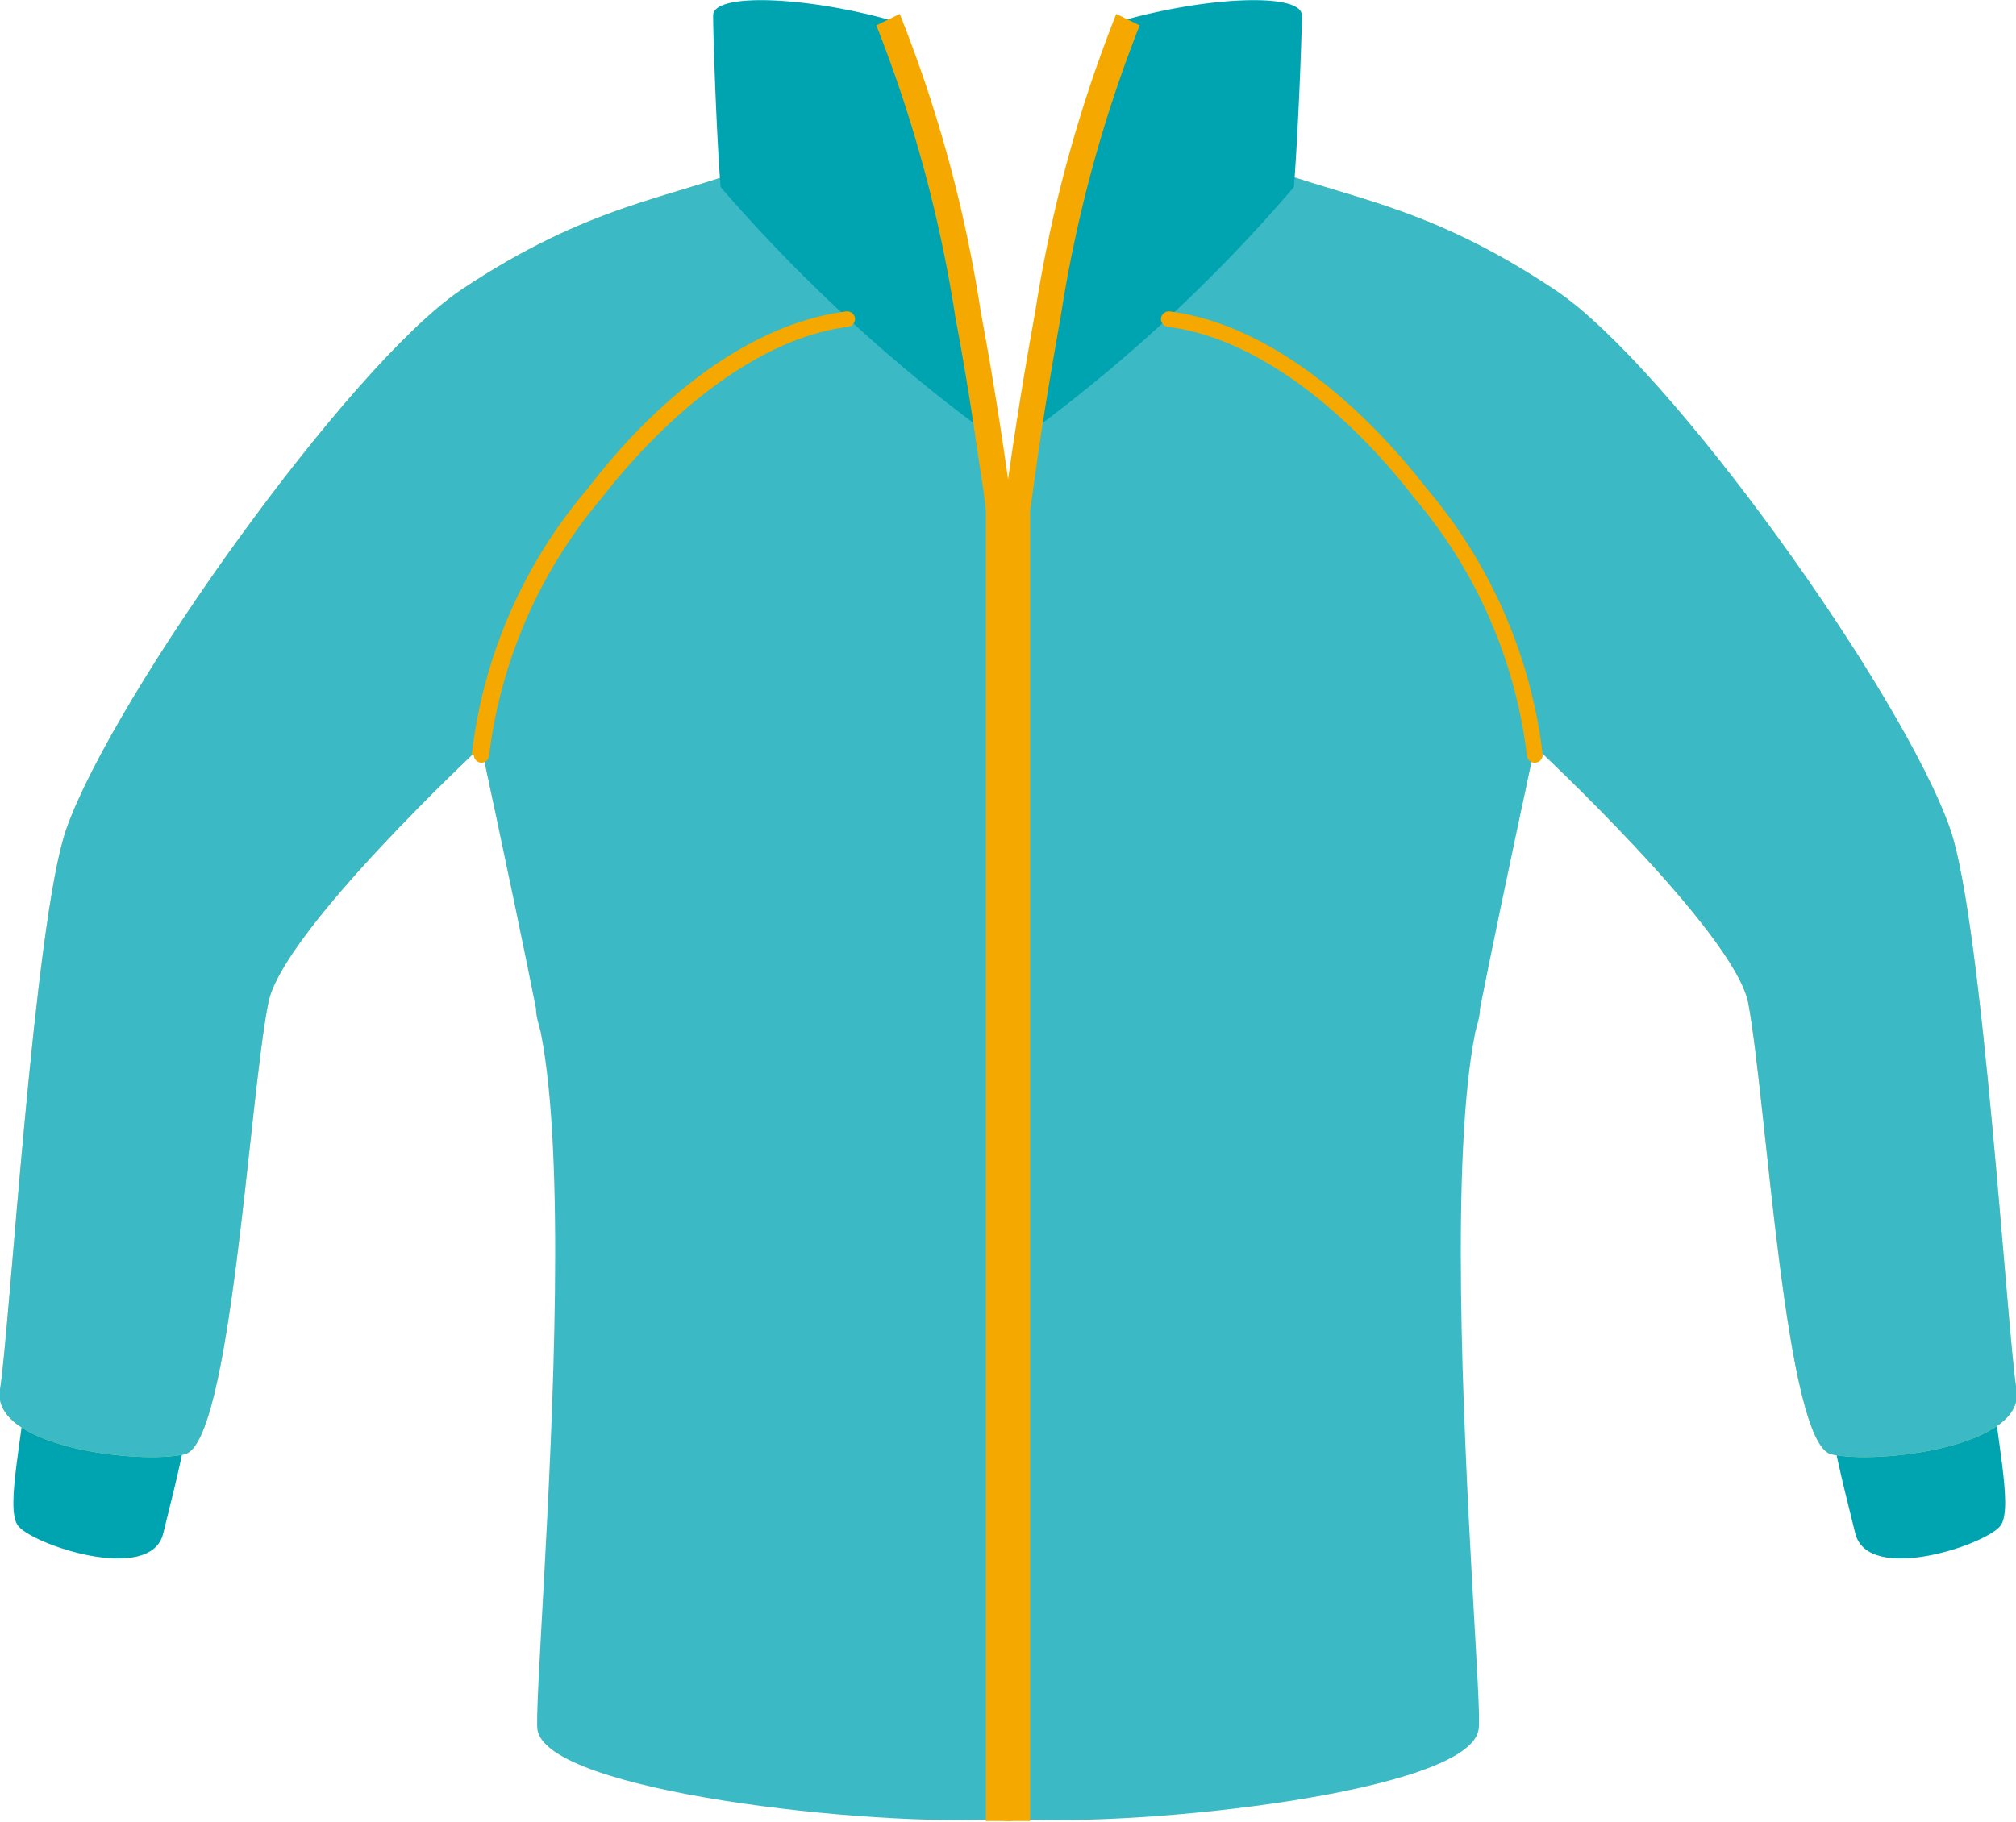
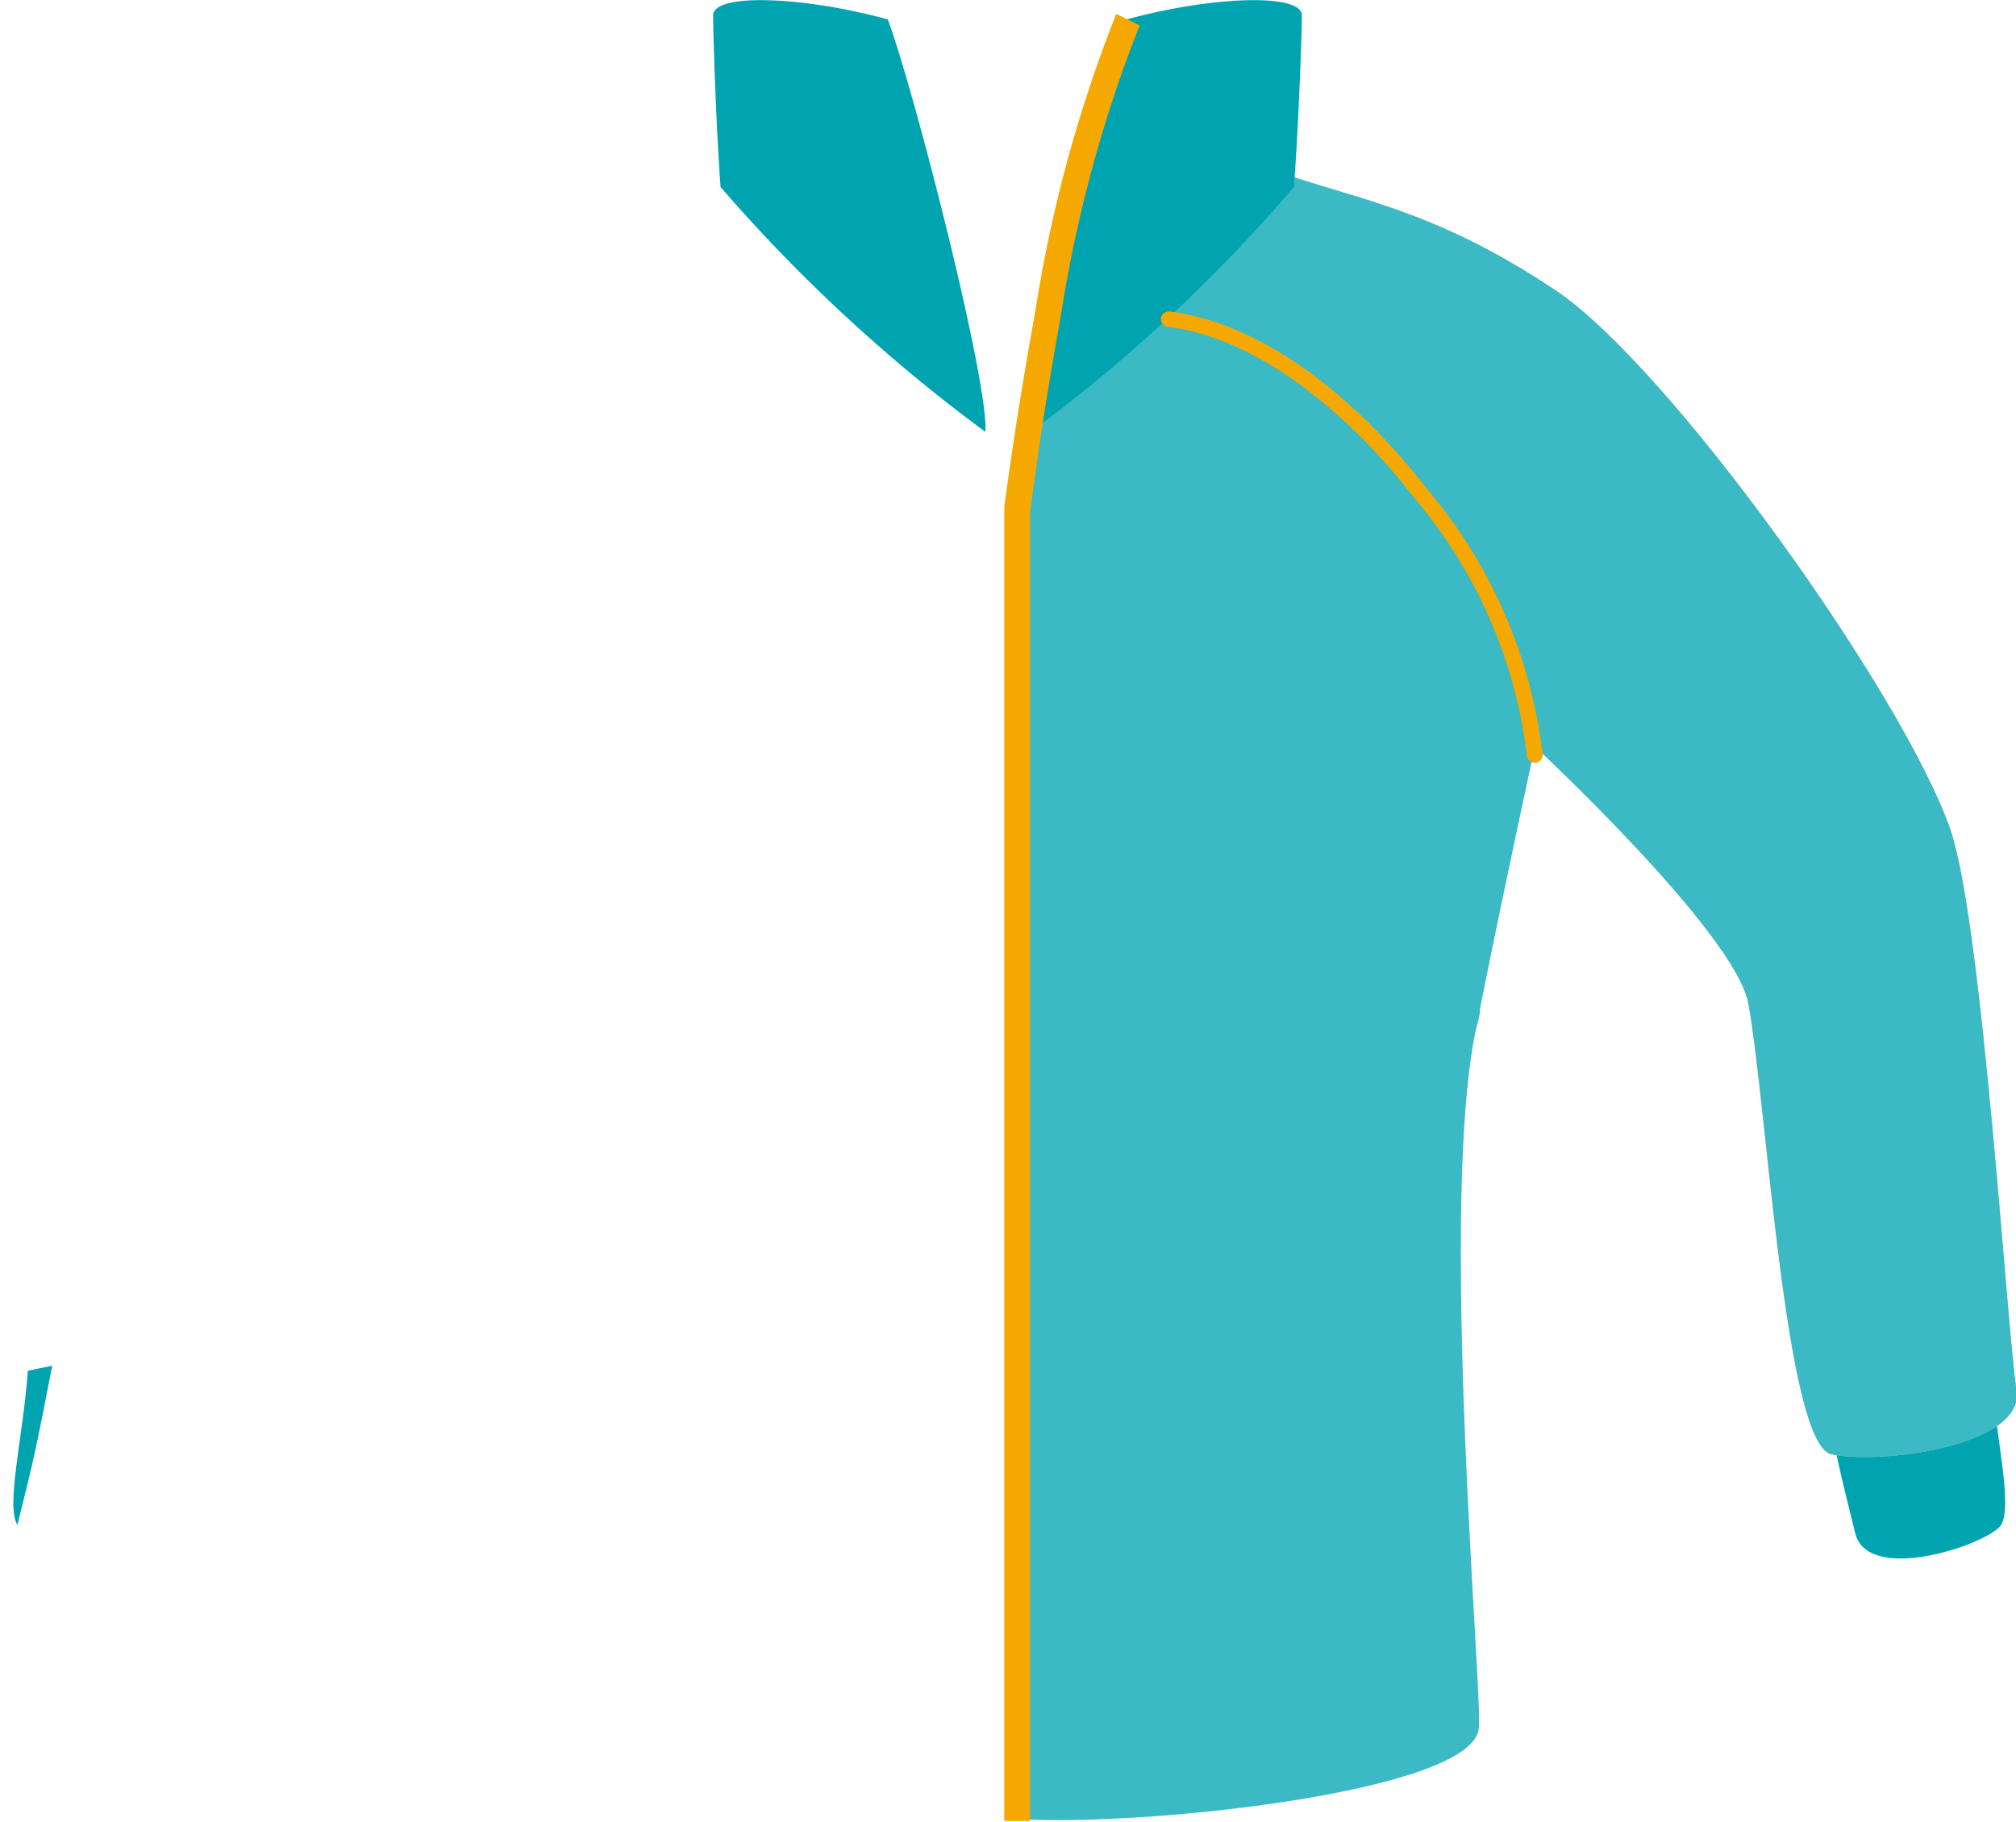
<svg xmlns="http://www.w3.org/2000/svg" viewBox="0 0 40.51 36.62">
  <defs>
    <style>.cls-1{fill:#00a4b1;}.cls-2{fill:#c5d571;}.cls-3{fill:#3bb9c4;}.cls-4{fill:#f5a900;}</style>
  </defs>
  <g id="レイヤー_2" data-name="レイヤー 2">
    <g id="レイヤー_2-2" data-name="レイヤー 2">
-       <path class="cls-1" d="M.56,27.55c-.09,1.29-.45,2.72-.21,3.1s2.68,1.21,2.93.17c.35-1.41.35-1.41.7-3.2" />
-       <path class="cls-2" d="M20.07,17.61c-.09-2.24,0-3.13,0-6.41-.18-4.31-2.79-8.69-4.81-7.9-1.82.7-3.41.8-6,2.53C7,7.36,2.27,14,1.33,16.67.68,18.55.19,26.78,0,27.93s2.78,1.51,3.71,1.3S5,22.14,5.39,20.16C5.66,18.73,9.67,15,9.67,15l.27,1.27C12,17.76,17.06,19.64,20.07,17.61Z" />
-       <path class="cls-3" d="M15.26,3.3c-1.82.7-3.41.8-6,2.53C7,7.36,2.27,14,1.33,16.67.68,18.55.19,26.78,0,27.93s2.78,1.51,3.71,1.3S5,22.14,5.39,20.16C5.66,18.73,9.67,15,9.67,15l.27,1.27c.24,1.13.59,2.79.83,4,0,.18.07.35.1.5.49,2.5.24,7.69.06,11-.09,1.63-.16,2.82-.13,3,.21,1.25,6.73,1.95,9.27,1.79V11.2C19.89,6.89,17.28,2.51,15.26,3.3Z" />
+       <path class="cls-1" d="M.56,27.55c-.09,1.29-.45,2.72-.21,3.1c.35-1.41.35-1.41.7-3.2" />
      <path class="cls-1" d="M19.8,8.68a32.57,32.57,0,0,1-5.32-4.92c-.08-1-.15-3-.15-3.45s1.79-.39,3.51.08C18.39,1.88,19.88,7.74,19.8,8.68Z" />
-       <path class="cls-4" d="M19.81,36.6V10.26c0-.08-.06-.5-.16-1.13h0c-.1-.71-.25-1.68-.45-2.74h0A27.35,27.35,0,0,0,17.61.51h0l.47-.23a27.23,27.23,0,0,1,1.63,6h0c.4,2.13.62,3.91.62,3.91h0V36.6h-.52Z" />
-       <path class="cls-4" d="M9.48,15.17a10,10,0,0,1,2.33-5.35h0C13.2,8,15.06,6.51,17,6.26h0a.16.16,0,0,1,.18.13h0a.16.16,0,0,1-.14.18h0c-1.76.22-3.58,1.68-4.95,3.44h0a9.88,9.88,0,0,0-2.26,5.16h0a.16.16,0,0,1-.16.16h0a.16.16,0,0,1-.15-.16Z" />
      <path class="cls-1" d="M40,27.55c.1,1.29.45,2.72.21,3.1s-2.67,1.21-2.93.17c-.35-1.41-.35-1.41-.7-3.2" />
      <path class="cls-2" d="M20.44,17.61c.09-2.24,0-3.13,0-6.41.19-4.31,2.79-8.69,4.81-7.9,1.83.7,3.41.8,6,2.53,2.3,1.53,7,8.13,7.94,10.84.65,1.88,1.14,10.11,1.33,11.26s-2.79,1.51-3.72,1.3-1.3-7.09-1.67-9.07C34.85,18.73,30.84,15,30.84,15l-.27,1.27C28.54,17.76,23.46,19.64,20.44,17.61Z" />
      <path class="cls-3" d="M25.25,3.3c1.83.7,3.41.8,6,2.53,2.3,1.53,7,8.13,7.94,10.84.65,1.88,1.14,10.11,1.33,11.26s-2.79,1.51-3.72,1.3-1.3-7.09-1.67-9.07C34.85,18.73,30.84,15,30.84,15l-.27,1.27c-.24,1.13-.59,2.79-.83,4,0,.18-.07.35-.1.5-.49,2.5-.24,7.69-.06,11,.09,1.63.17,2.82.13,3-.21,1.25-6.73,1.95-9.27,1.79V11.2C20.63,6.89,23.23,2.51,25.25,3.3Z" />
      <path class="cls-1" d="M20.71,8.68A31.77,31.77,0,0,0,26,3.76c.08-1,.16-3,.16-3.45s-1.8-.39-3.52.08A50.64,50.64,0,0,0,20.71,8.68Z" />
      <path class="cls-4" d="M20.7,36.6V10.26l.16-1.13h0c.1-.71.26-1.68.45-2.74h0A27.35,27.35,0,0,1,22.9.51h0L22.43.28a27.79,27.79,0,0,0-1.63,6h0c-.39,2.13-.62,3.91-.62,3.91h0V36.6h.52Z" />
      <path class="cls-4" d="M31,15.17a10.11,10.11,0,0,0-2.33-5.35h0c-1.4-1.8-3.25-3.31-5.16-3.56h0a.16.16,0,0,0-.18.13h0a.16.16,0,0,0,.14.18h0c1.77.22,3.59,1.68,4.95,3.44h0a9.8,9.8,0,0,1,2.26,5.16h0a.16.16,0,0,0,.16.16h0a.16.16,0,0,0,.16-.16Z" />
    </g>
  </g>
</svg>